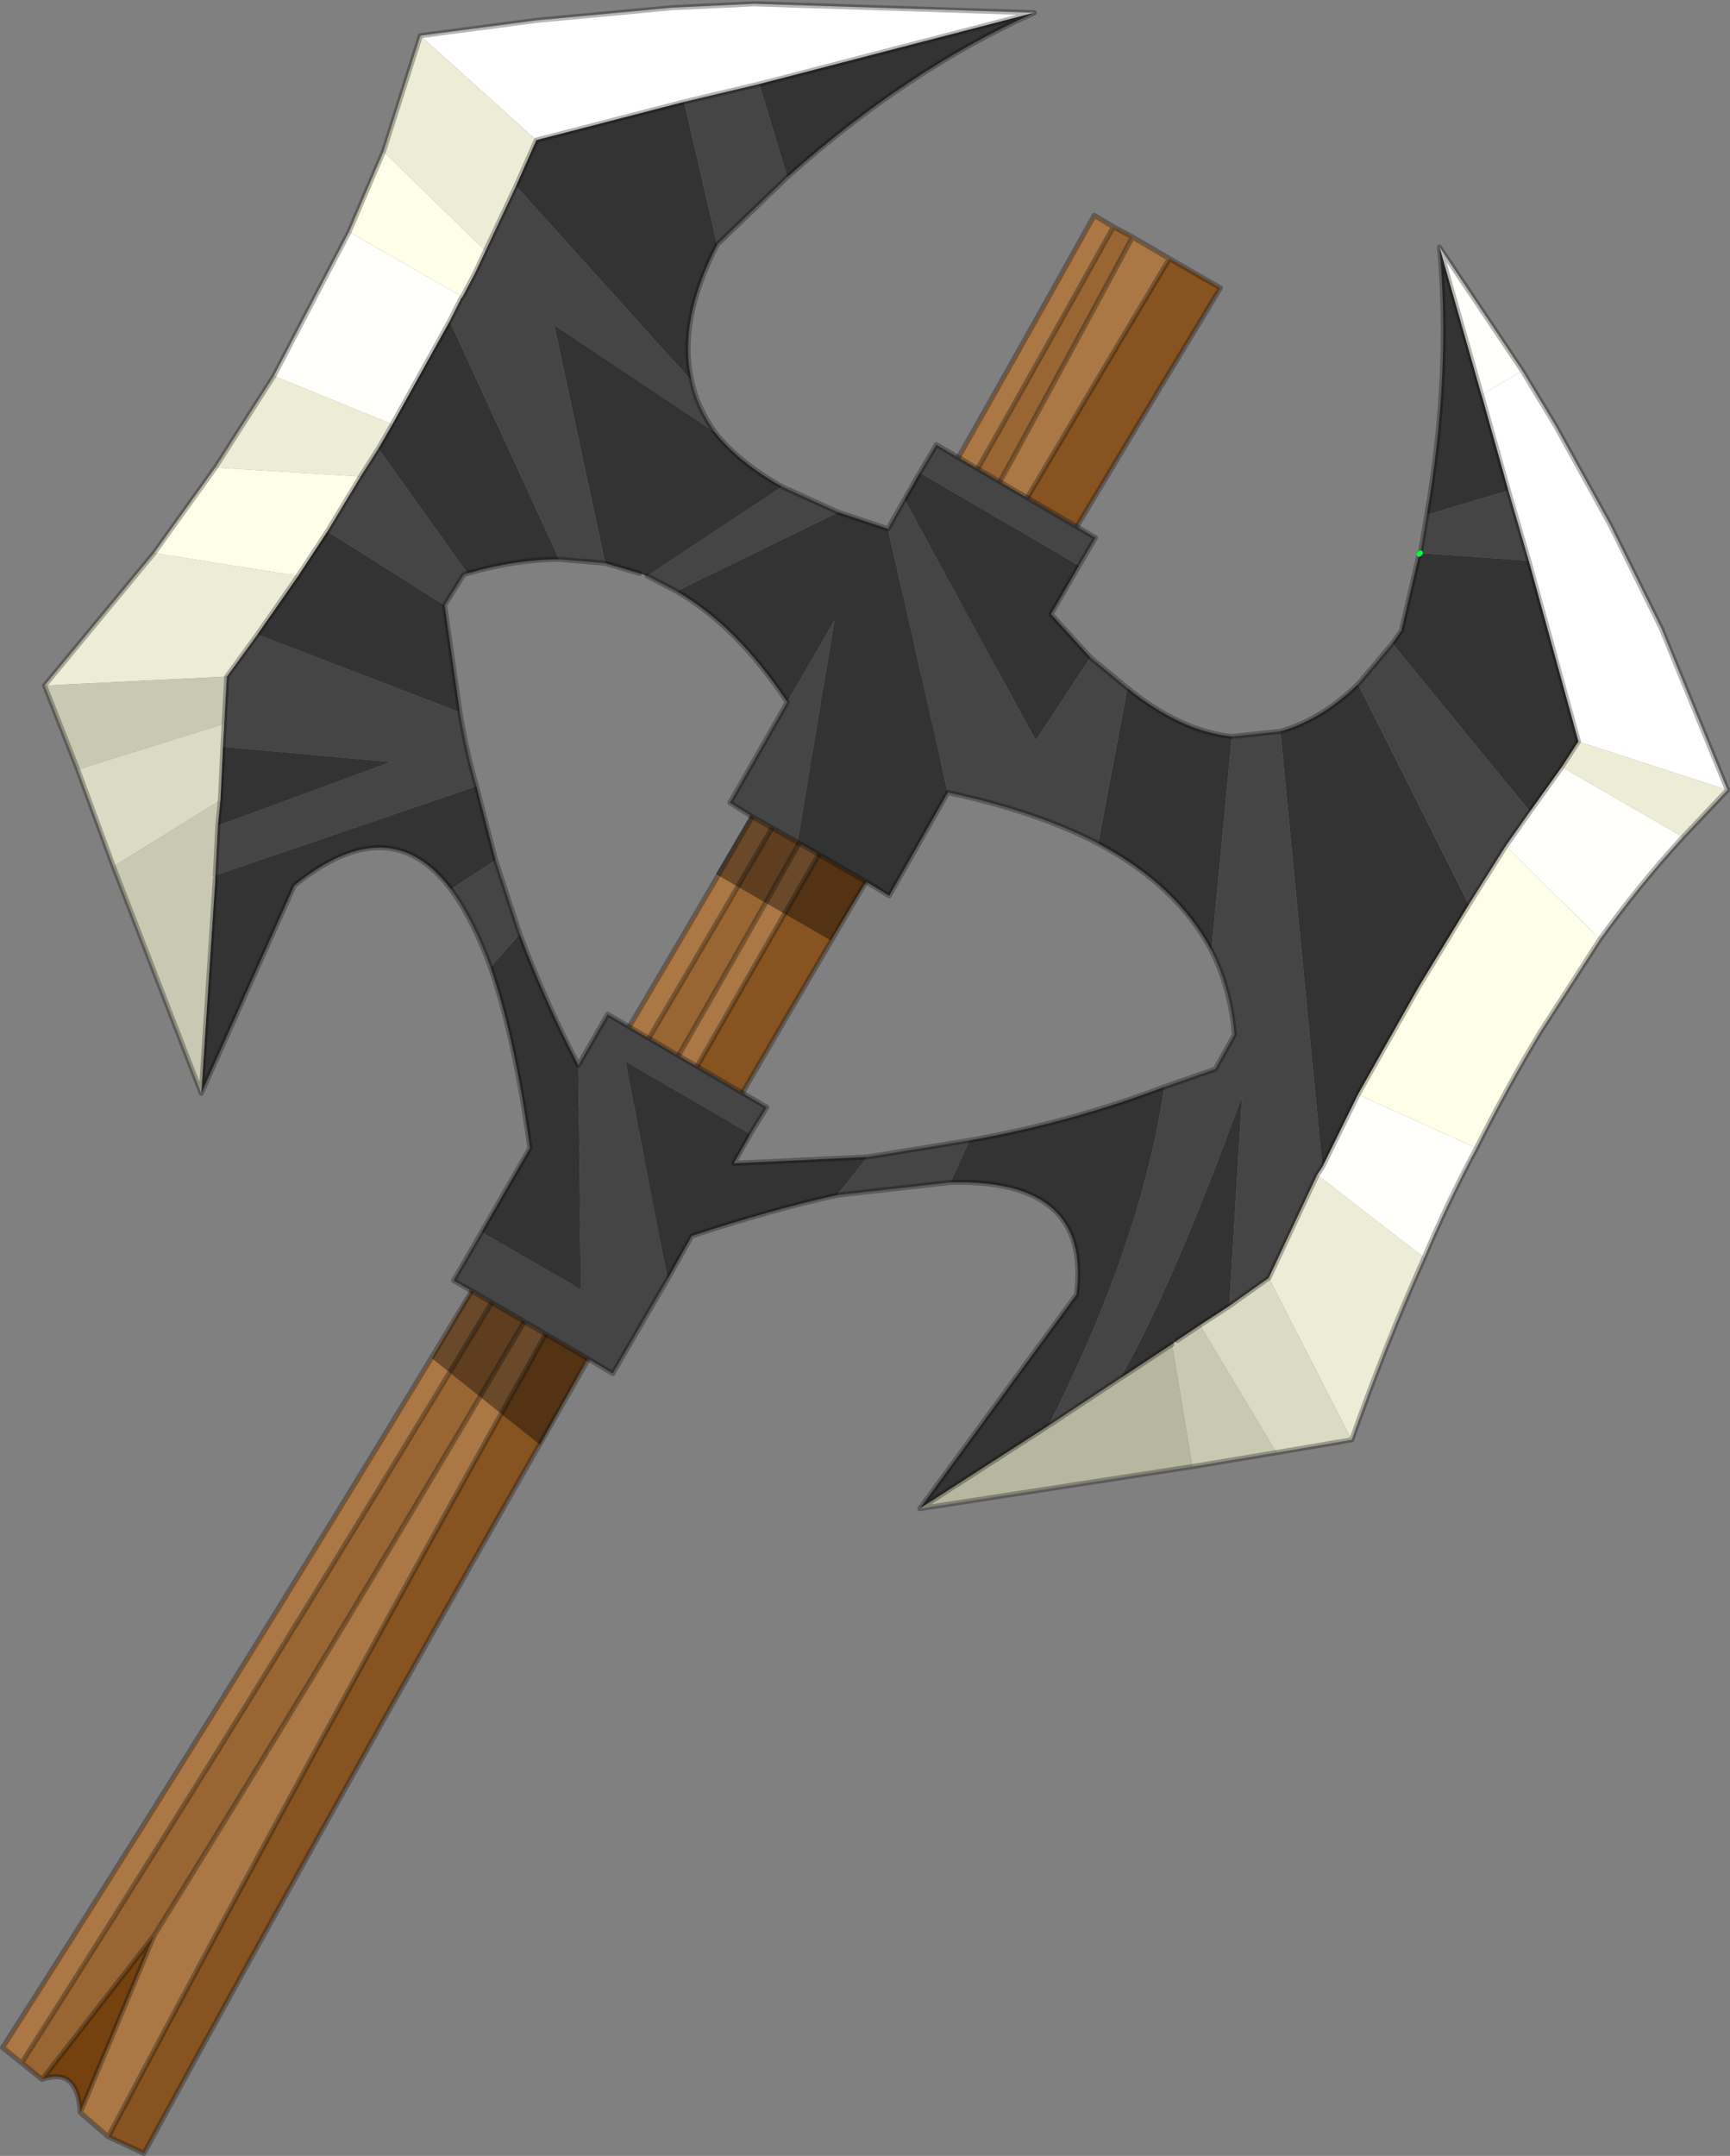
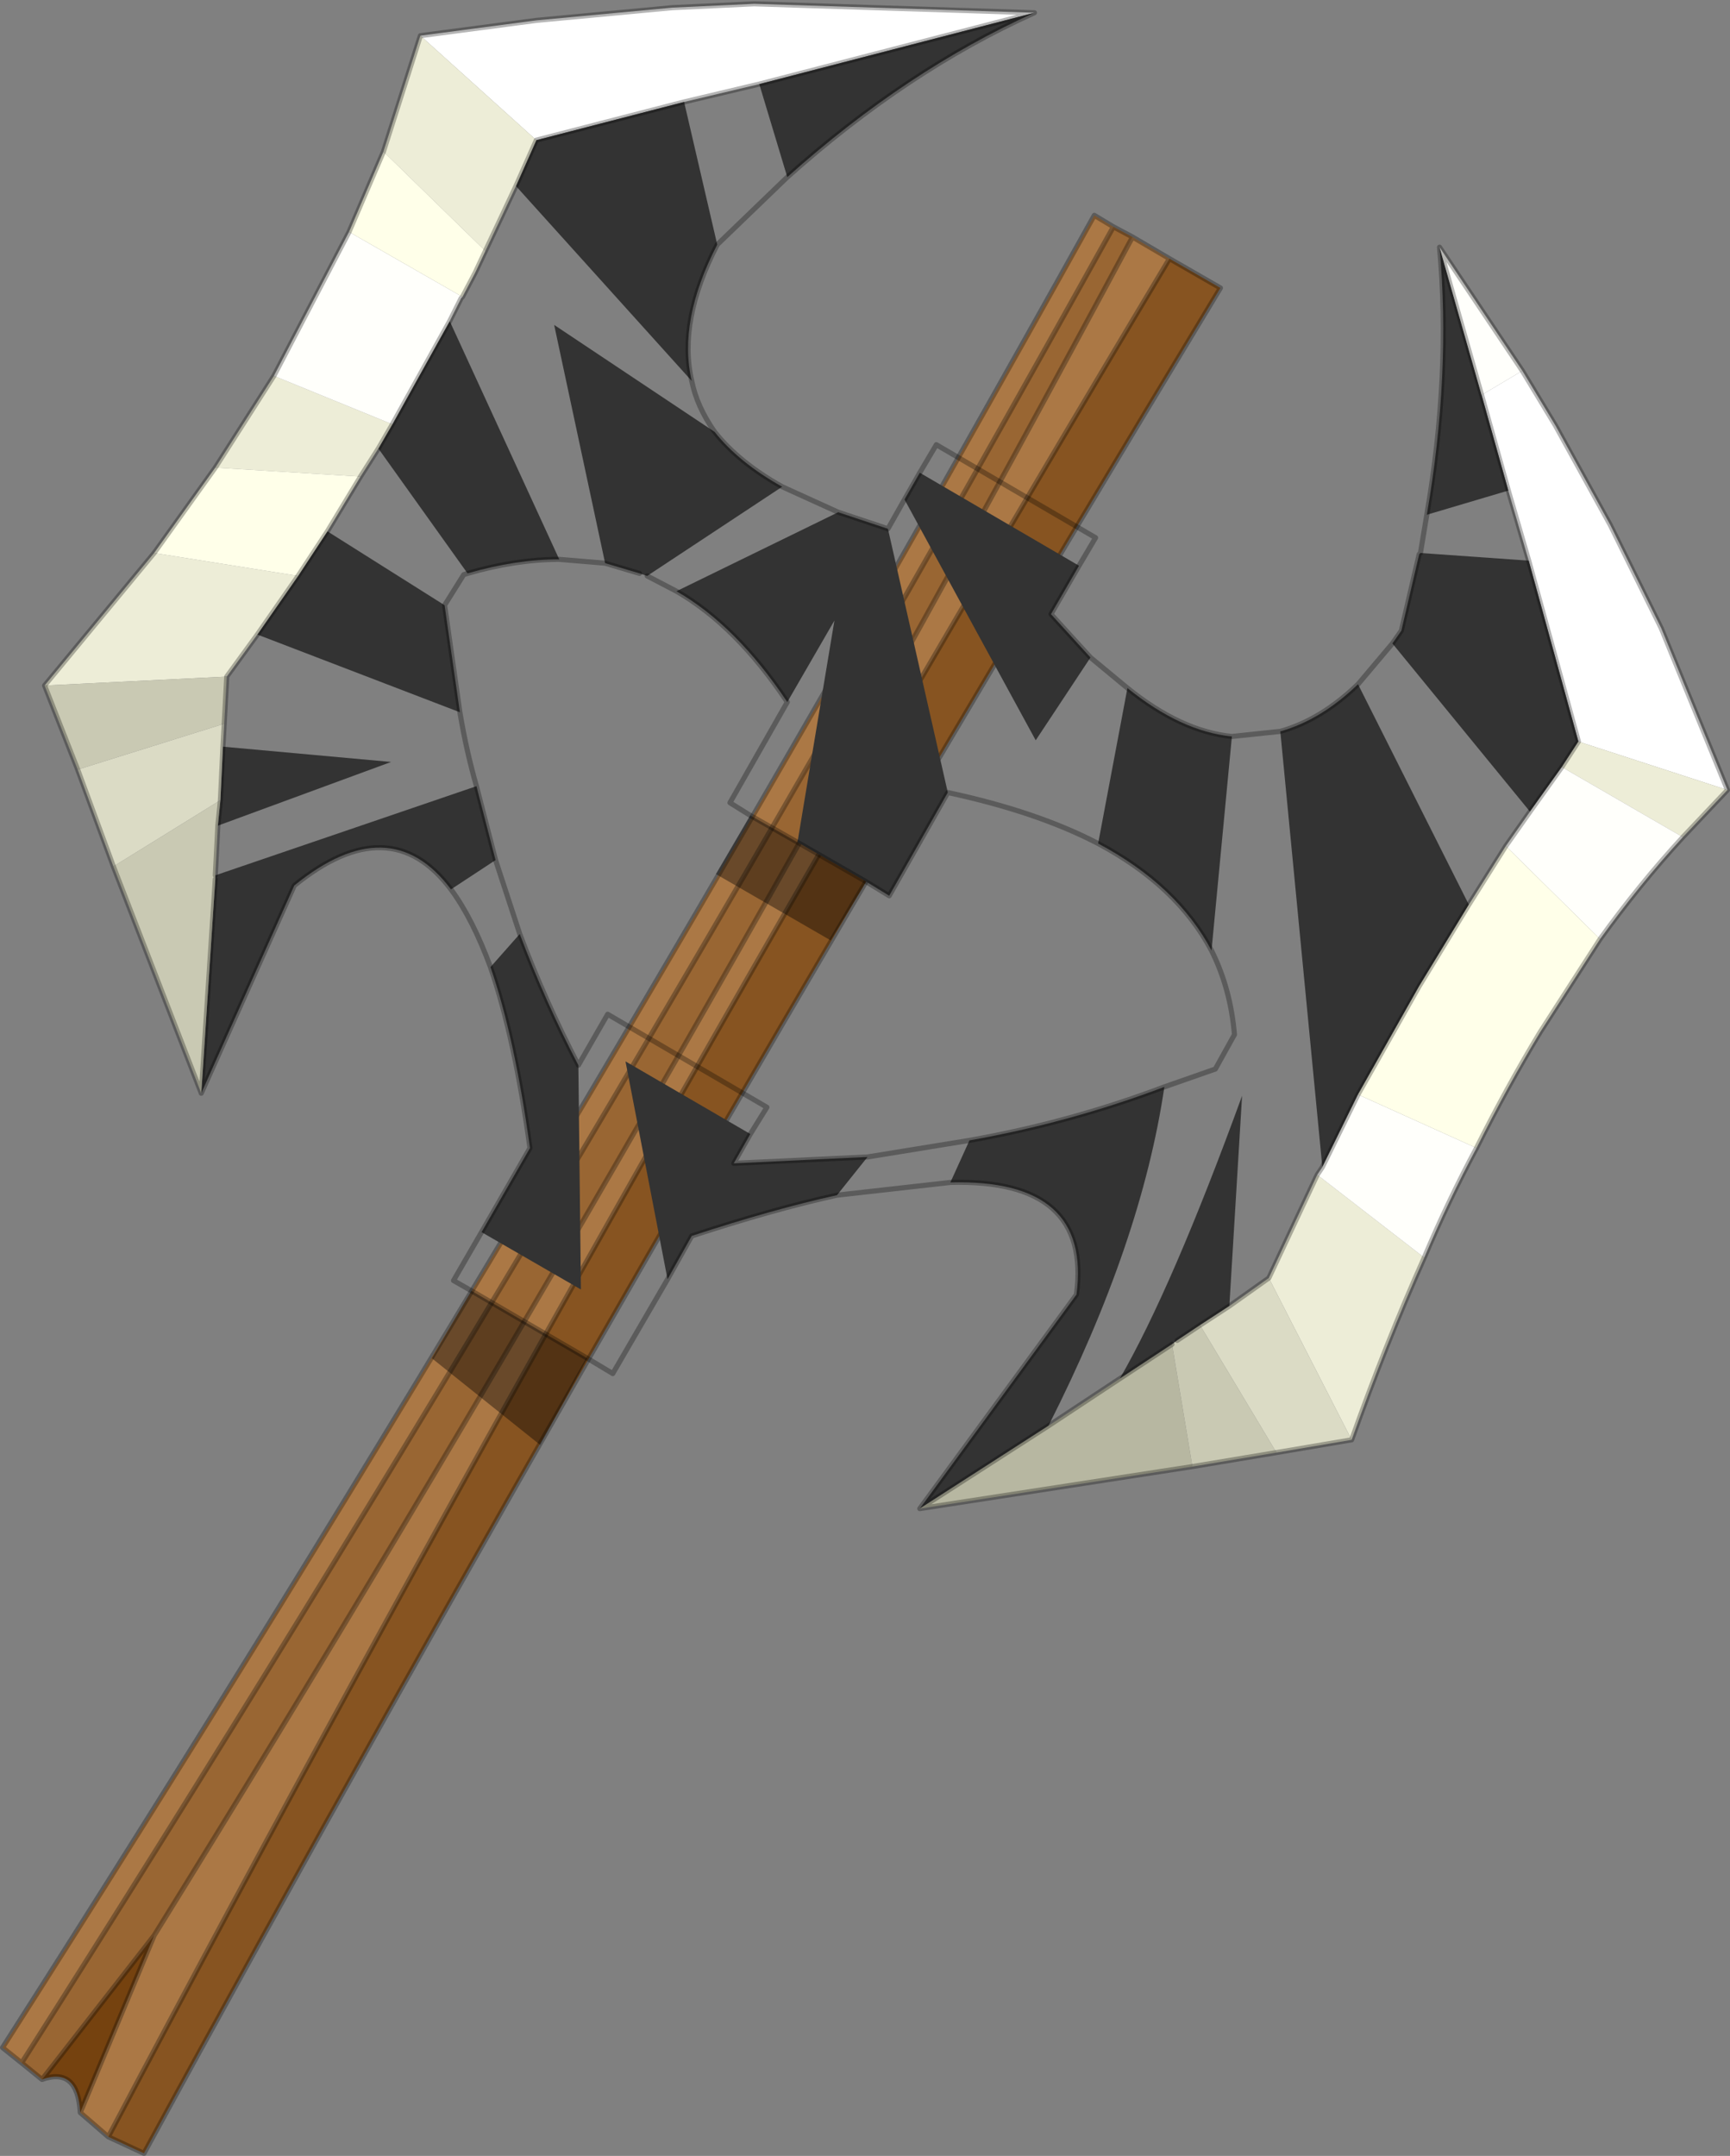
<svg xmlns="http://www.w3.org/2000/svg" xmlns:xlink="http://www.w3.org/1999/xlink" width="67.9px" height="84.6px">
  <rect width="100%" height="100%" fill="#808080" stroke="none" />
  <g transform="matrix(1, 0, 0, 1, -249.6, -246.25)">
    <use xlink:href="#object-0" width="67.9" height="84.6" transform="matrix(1, 0, 0, 1, 249.6, 246.25)" />
  </g>
  <defs>
    <g transform="matrix(1, 0, 0, 1, -249.6, -246.25)" id="object-0">
      <path fill-rule="evenodd" fill="#ab7845" stroke="none" d="M250.45 327.2L249.7 326.6Q271.65 292.25 292.55 254.7L293.3 255.15Q272.5 292.55 250.45 327.2M294.05 255.55L295.5 256.4Q272.6 294.65 253.85 330.1L252.75 329.15L255.65 322.2Q275.15 290.75 294.05 255.55" />
      <path fill-rule="evenodd" fill="#996633" stroke="none" d="M250.45 327.2Q272.5 292.55 293.3 255.15L294.05 255.55Q275.15 290.75 255.65 322.2L251.25 327.85L250.45 327.2" />
      <path fill-rule="evenodd" fill="#875421" stroke="none" d="M295.5 256.4L297.5 257.55Q273.6 297.05 255.25 330.75L253.85 330.1Q272.6 294.65 295.5 256.4" />
      <path fill-rule="evenodd" fill="#75420f" stroke="none" d="M252.75 329.15Q252.65 327.35 251.25 327.85L255.65 322.2L252.75 329.15" />
      <path fill="none" stroke="#000000" stroke-opacity="0.29" stroke-width="0.2" stroke-linecap="round" stroke-linejoin="round" d="M293.3 255.15L292.55 254.7Q271.65 292.25 249.7 326.6L250.45 327.2Q272.5 292.55 293.3 255.15L294.05 255.55L295.5 256.4L297.5 257.55Q273.6 297.05 255.25 330.75L253.85 330.1L252.75 329.15Q252.65 327.35 251.25 327.85L250.45 327.2M251.25 327.85L255.65 322.2Q275.15 290.75 294.05 255.55M255.65 322.2L252.75 329.15M295.5 256.4Q272.6 294.65 253.85 330.1" />
      <path fill-rule="evenodd" fill="#ffffff" stroke="none" d="M308.8 265.5L307.75 261.75L309.35 260.8L310.65 262.95L312.8 266.85L314.8 270.9L317.4 277.25L311.55 275.35L309.6 268.25L308.8 265.5M266.1 247.65L270.65 247.05L276 246.55L279.2 246.4L290.2 246.75L279.4 249.55L276.45 250.25L270.65 251.75L266.1 247.65" />
      <path fill-rule="evenodd" fill="#333333" stroke="none" d="M307.75 261.75L308.8 265.5L305.6 266.45Q306.55 260.95 306.1 255.95L307.75 261.75M309.6 268.25L311.55 275.35L310.9 276.35L309.65 278.1L304.25 271.5L304.6 271L305.3 268L305.35 267.95L309.6 268.25M299.85 274.95Q301.45 274.5 302.9 273.1L307.25 281.75L305.3 284.95L302.9 289.2L301.5 292.05L299.85 274.95M285.7 305.45L291.85 297.05Q292.45 292.5 286.9 292.65L287.65 291Q291.6 290.3 295.3 288.9Q294.4 295 290.75 302.2L285.7 305.45M282.45 293.15Q279.95 293.7 276.75 294.75L275.8 296.45L274.15 287.9L279.05 290.75L278.4 291.9L283.65 291.65L282.45 293.15M268.5 294.6L270.4 291.3Q269.8 286.95 268.85 284.2L270 282.9Q271 285.55 272.3 288.05L272.4 296.85L268.5 294.6M267.3 281.15Q264.9 277.95 261.15 281L257.5 289.15L258.05 280.75L258.05 280.6L268.3 277.1L269.05 280L267.3 281.15M290.2 246.75Q285.2 249 280.5 253.2L279.4 249.55L290.2 246.75M277.75 255.85Q276.2 258.85 276.75 261.2L269.85 253.55L270.65 251.75L276.45 250.25L277.75 255.85M277.65 263.2Q278.6 264.4 280.3 265.35L275 268.85L274.7 268.75L273.35 268.35L271.35 259L277.65 263.2M282.5 266.35L284.45 267L286.8 277.35L284.5 281.4L283.6 280.85L280.9 279.3L282.35 270.6L280.5 273.8Q278.5 270.8 276.15 269.45L282.5 266.35M285.1 265.85L285.7 264.8L291.95 268.45L290.85 270.35L292.4 272.05L290.25 275.3L285.1 265.85M293.85 273.25Q295.95 274.95 297.95 275.15L297.15 283.55Q295.8 281 292.7 279.35L293.85 273.25M271.55 268.2Q269.85 268.2 267.95 268.75L264.45 263.85L265 262.9L267.25 258.85L271.55 268.2M267.05 270L267.65 274.2L259.7 271.15L261.3 268.85L262.45 267.1L267.05 270M295.8 298.85L295.6 299L293.55 300.35Q295.6 296.8 298.35 289.25L297.85 297.5L296.7 298.25L295.8 298.85M258.15 278.65L258.25 277.65L258.35 275.55L264.95 276.15L258.15 278.65" />
-       <path fill-rule="evenodd" fill="#454545" stroke="none" d="M308.8 265.5L309.6 268.25L305.35 267.95L305.6 266.45L308.8 265.5M302.9 273.1L304.25 271.5L309.65 278.1L308.7 279.45L307.25 281.75L302.9 273.1M286.9 292.65L282.45 293.15L283.65 291.65L287.65 291L286.9 292.65M275.8 296.45L273.65 300.15L272.65 299.55L268.1 296.9L267.4 296.5L268.5 294.6L272.4 296.85L272.3 288.05L273.45 286.05L279.7 289.7L279.05 290.75L274.15 287.9L275.8 296.45M268.85 284.2Q268.15 282.3 267.3 281.15L269.05 280L270 282.9L268.85 284.2M280.5 253.2L277.75 255.85L276.45 250.25L279.4 249.55L280.5 253.2M276.75 261.2Q276.95 262.2 277.65 263.2L271.35 259L273.35 268.35L271.55 268.2L267.25 258.85L267.7 257.95L267.75 257.9L268.25 256.95L268.65 256.1L269.85 253.55L276.75 261.2M280.3 265.35L282.5 266.35L276.15 269.45L275 268.85L280.3 265.35M284.45 267L285.1 265.85L290.25 275.3L292.4 272.05L293.85 273.25L292.7 279.35Q290.3 278.1 286.8 277.35L284.45 267M285.7 264.8L286.35 263.7L292.6 267.35L291.95 268.45L285.7 264.8M297.95 275.15L299.85 274.95L301.5 292.05L301.3 292.35L299.4 296.4L297.85 297.5L298.35 289.25Q295.6 296.8 293.55 300.35L290.75 302.2Q294.4 295 295.3 288.9L297.3 288.2L298.05 286.85Q297.9 285.05 297.15 283.55L297.95 275.15M279.05 278.25L278.25 277.75L280.5 273.8L282.35 270.6L280.9 279.3L279.05 278.25M267.95 268.75L267.8 268.8L267.05 270L262.45 267.1L263.75 264.95L264.45 263.85L267.95 268.75M267.65 274.2Q267.9 275.7 268.3 277.1L258.05 280.6L258.15 278.65L264.95 276.15L258.35 275.55L258.4 274.65L258.5 272.8L259.7 271.15L267.65 274.2" />
      <path fill-rule="evenodd" fill="#ededd7" stroke="none" d="M311.55 275.35L317.4 277.25L315.65 279.1L310.9 276.35L311.55 275.35M305.5 295.6Q304 298.95 302.65 302.75L299.4 296.4L301.3 292.35L305.5 295.6M251.35 273.15L255.65 267.95L261.3 268.85L259.7 271.15L258.5 272.8L251.35 273.15M258.05 264.6L260.35 261L265 262.9L264.45 263.85L263.75 264.95L258.05 264.6M264.65 252.2L266.1 247.65L270.65 251.75L269.85 253.55L268.65 256.1L264.65 252.2" />
      <path fill-rule="evenodd" fill="#fffffb" stroke="none" d="M309.35 260.8L307.75 261.75L306.1 255.95L309.35 260.8M309.65 278.1L310.9 276.35L315.65 279.1Q313.95 280.95 312.4 283.1L308.7 279.45L309.65 278.1M307.55 291.3Q306.45 293.35 305.5 295.6L301.3 292.35L301.5 292.05L302.9 289.2L307.55 291.3M260.35 261L263.3 255.35L267.75 257.9L267.7 257.95L267.25 258.85L265 262.9L260.35 261" />
      <path fill-rule="evenodd" fill="#ffffe9" stroke="none" d="M307.25 281.75L308.7 279.45L312.4 283.1L310.05 286.75Q308.75 288.9 307.55 291.3L302.9 289.2L305.3 284.95L307.25 281.75M255.65 267.95L258.05 264.6L263.75 264.95L262.45 267.1L261.3 268.85L255.65 267.95M263.3 255.35L264.65 252.2L268.65 256.1L268.25 256.95L267.75 257.9L263.3 255.35" />
      <path fill-rule="evenodd" fill="#dbdbc5" stroke="none" d="M302.65 302.75L299.7 303.25L296.7 298.25L297.85 297.5L299.4 296.4L302.65 302.75M254.05 280.25L252.65 276.45L258.4 274.65L258.35 275.55L258.25 277.65L254.05 280.25" />
      <path fill-rule="evenodd" fill="#c9c9b3" stroke="none" d="M299.7 303.25L296.4 303.8L295.6 299L295.8 298.85L296.7 298.25L299.7 303.25M257.5 289.15L254.05 280.25L258.25 277.65L258.15 278.65L258.05 280.6L258.05 280.75L257.5 289.15M252.65 276.45L251.35 273.15L258.5 272.8L258.4 274.65L252.65 276.45" />
      <path fill-rule="evenodd" fill="#b7b7a1" stroke="none" d="M296.4 303.8L285.7 305.45L290.75 302.2L293.55 300.35L295.6 299L296.4 303.8" />
      <path fill-rule="evenodd" fill="#000000" fill-opacity="0.388" stroke="none" d="M272.65 299.55L270.8 302.95L266.55 299.55L268.1 296.9L272.65 299.55M283.6 280.85L282.2 283.15L277.7 280.55L279.05 278.25L280.9 279.3L283.6 280.85" />
      <path fill="none" stroke="#000000" stroke-opacity="0.29" stroke-width="0.2" stroke-linecap="round" stroke-linejoin="round" d="M307.75 261.75L308.8 265.5L309.6 268.25L311.55 275.35L310.9 276.35L309.65 278.1L308.7 279.45L307.25 281.75L305.3 284.95L302.9 289.2L301.5 292.05L301.3 292.35L299.4 296.4L297.85 297.5L296.7 298.25L295.8 298.85M317.4 277.25L314.8 270.9L312.8 266.85L310.65 262.95L309.35 260.8L306.1 255.95L307.75 261.75M306.1 255.95Q306.55 260.95 305.6 266.45L305.35 267.95M304.25 271.5L304.6 271L305.3 268M302.9 273.1L304.25 271.5M299.85 274.95Q301.45 274.5 302.9 273.1M315.65 279.1L317.4 277.25M315.65 279.1Q313.95 280.95 312.4 283.1L310.05 286.75Q308.75 288.9 307.55 291.3Q306.45 293.35 305.5 295.6Q304 298.95 302.65 302.75L299.7 303.25L296.4 303.8L285.7 305.45L291.85 297.05Q292.45 292.5 286.9 292.65L282.45 293.15Q279.95 293.7 276.75 294.75L275.8 296.45L273.65 300.15L272.65 299.55L268.1 296.9L267.4 296.5L268.5 294.6L270.4 291.3Q269.8 286.95 268.85 284.2Q268.15 282.3 267.3 281.15Q264.9 277.95 261.15 281L257.5 289.15L254.05 280.25L252.65 276.45L251.35 273.15L255.65 267.95L258.05 264.6L260.35 261L263.3 255.35L264.65 252.2L266.1 247.65L270.65 247.05L276 246.55L279.2 246.4L290.2 246.75Q285.2 249 280.5 253.2L277.75 255.85Q276.2 258.85 276.75 261.2Q276.95 262.2 277.65 263.2Q278.6 264.4 280.3 265.35L282.5 266.35L284.45 267L285.1 265.85L285.7 264.8L286.35 263.7L292.6 267.35L291.95 268.45L290.85 270.35L292.4 272.05L293.85 273.25Q295.95 274.95 297.95 275.15L299.85 274.95M292.7 279.35Q295.8 281 297.15 283.55Q297.9 285.05 298.05 286.85L297.3 288.2L295.3 288.9Q291.6 290.3 287.65 291L283.65 291.65L278.4 291.9L279.05 290.75L279.7 289.7L273.45 286.05L272.3 288.05Q271 285.55 270 282.9L269.05 280L268.3 277.1Q267.9 275.7 267.65 274.2L267.05 270L267.8 268.8L267.95 268.75Q269.85 268.2 271.55 268.2L273.35 268.35L274.7 268.75M292.7 279.35Q290.3 278.1 286.8 277.35L284.5 281.4L283.6 280.85L280.9 279.3L279.05 278.25L278.25 277.75L280.5 273.8Q278.5 270.8 276.15 269.45L275 268.85M293.55 300.35L295.6 299M268.65 256.1L269.85 253.55L270.65 251.75L276.45 250.25L279.4 249.55L290.2 246.75M267.25 258.85L267.7 257.95M267.75 257.9L268.25 256.95L268.65 256.1M264.45 263.85L265 262.9L267.25 258.85M263.75 264.95L264.45 263.85M262.45 267.1L263.75 264.95M258.4 274.65L258.5 272.8L259.7 271.15L261.3 268.85L262.45 267.1M258.15 278.65L258.25 277.65L258.35 275.55L258.4 274.65M258.15 278.65L258.05 280.6M257.5 289.15L258.05 280.75M293.55 300.35L290.75 302.2L285.7 305.45" />
-       <path fill="none" stroke="#00ff33" stroke-width="0.2" stroke-linecap="round" stroke-linejoin="round" d="M305.3 268L305.35 267.95" />
    </g>
  </defs>
</svg>